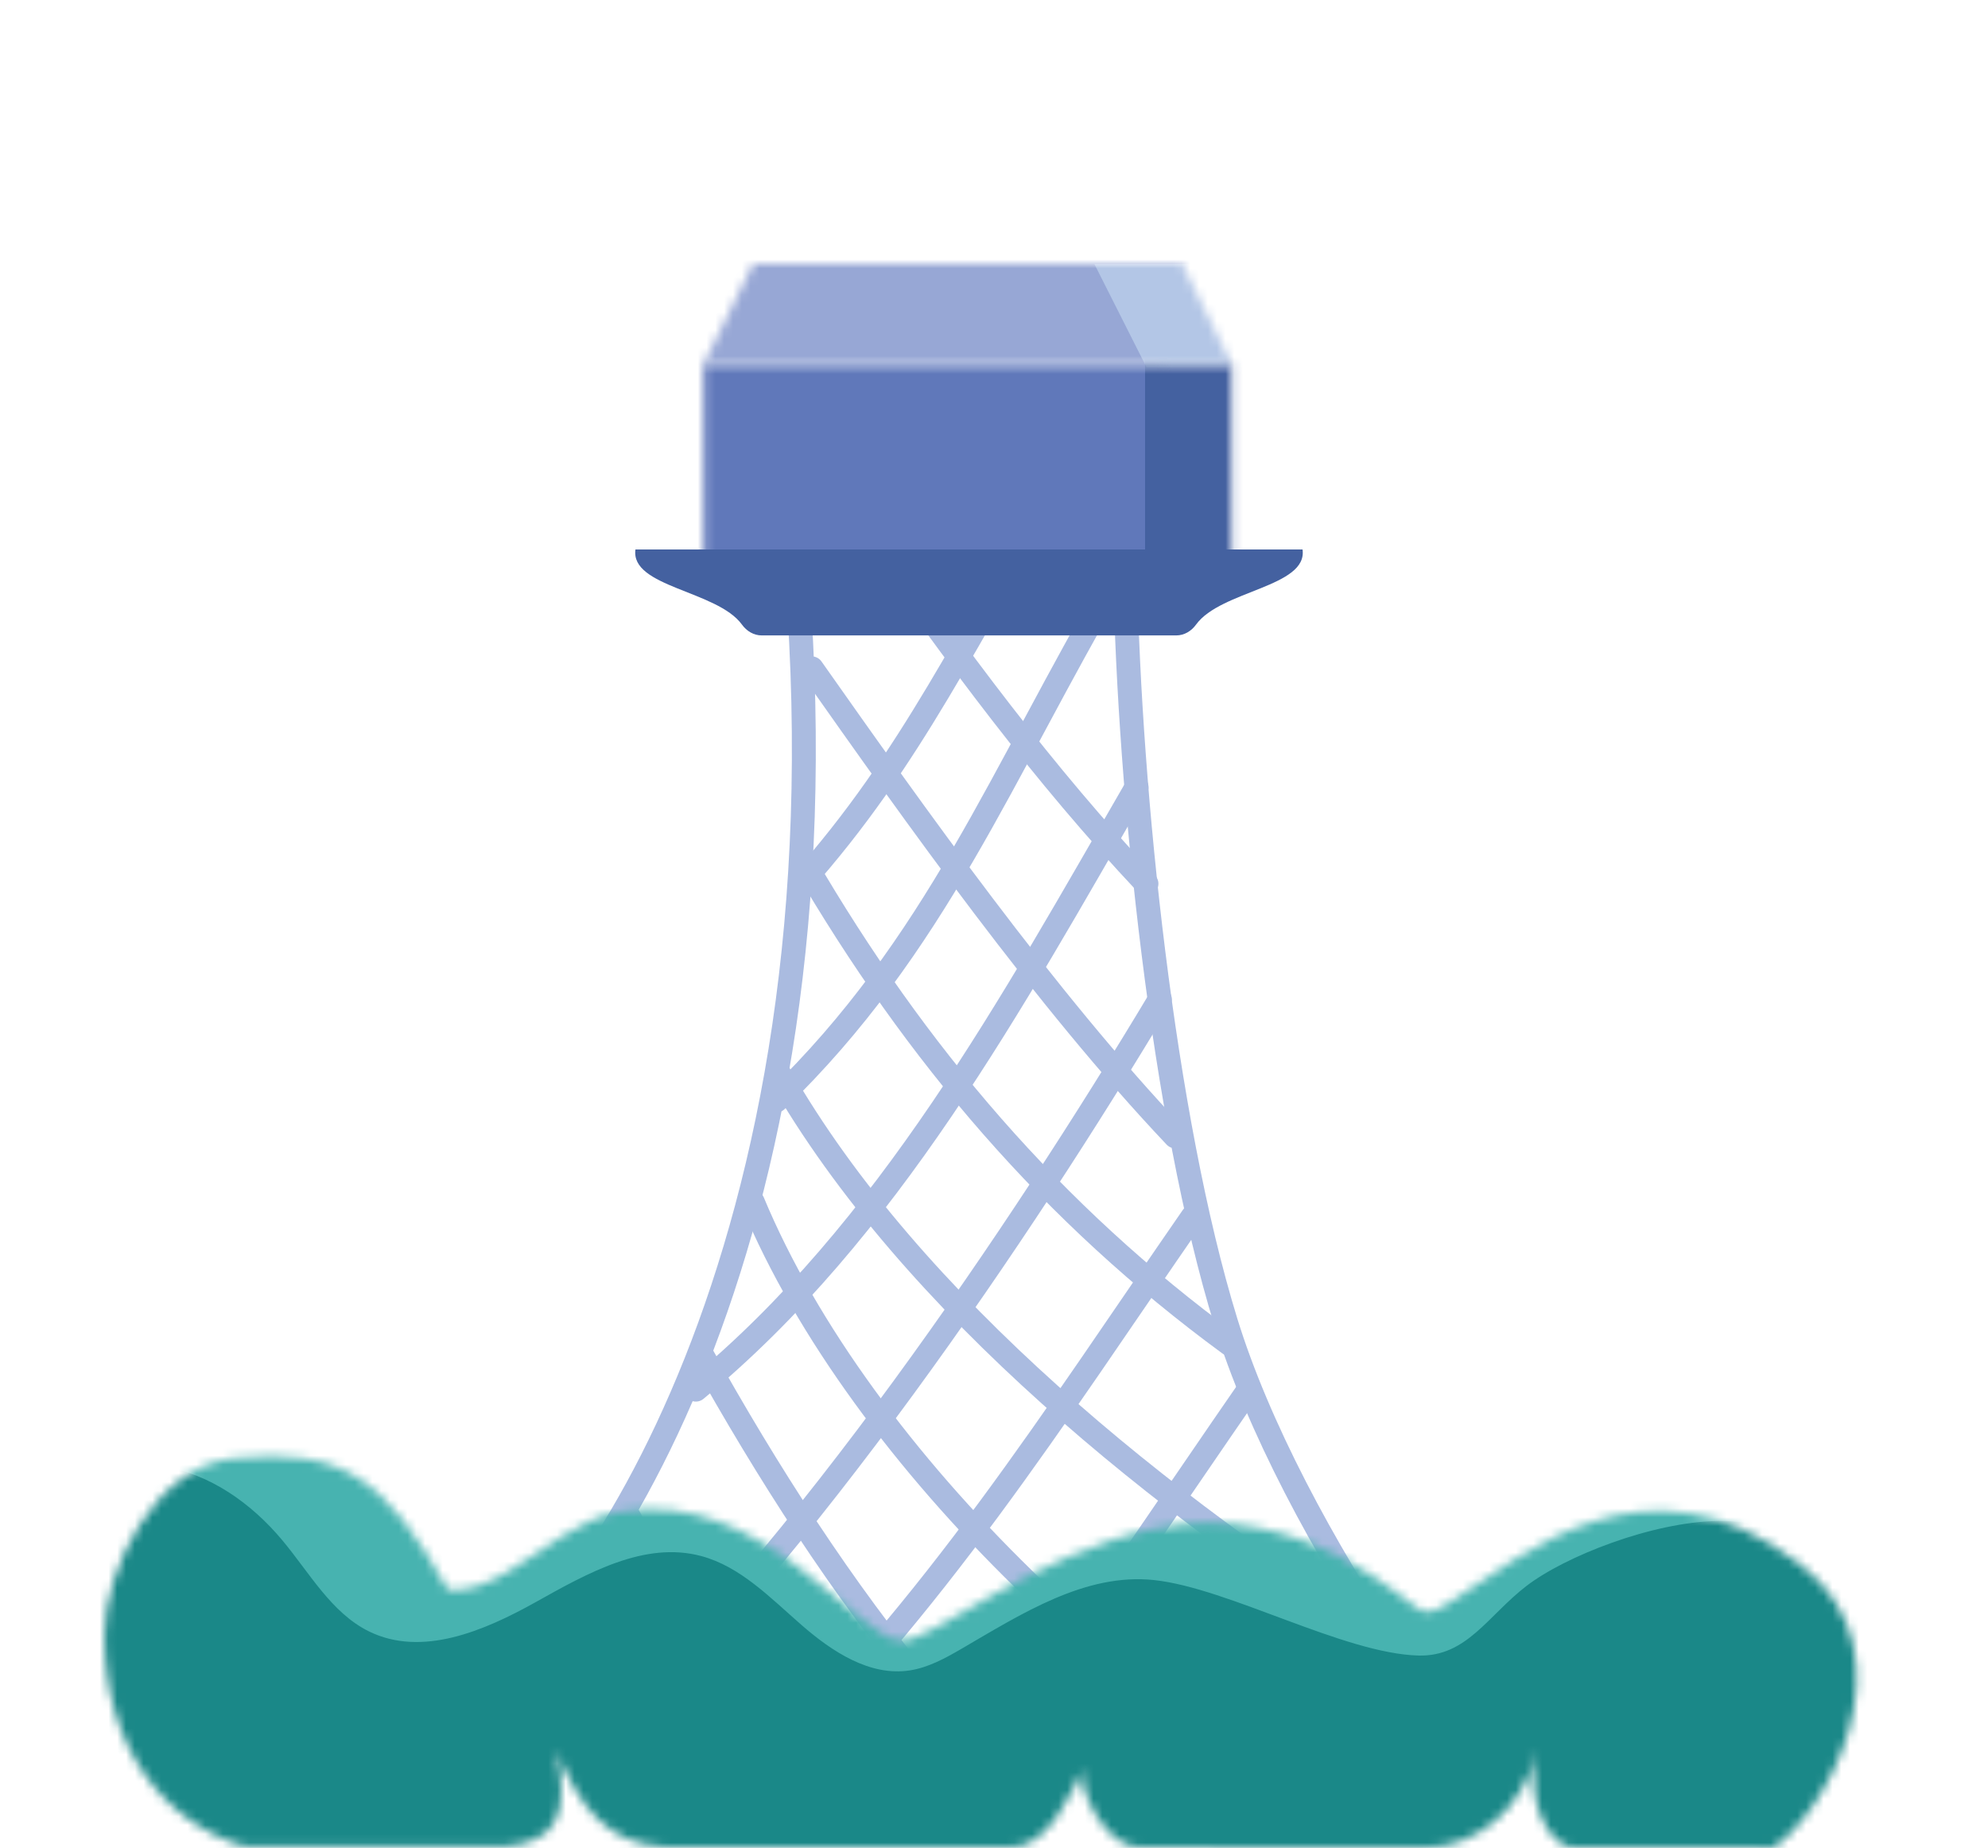
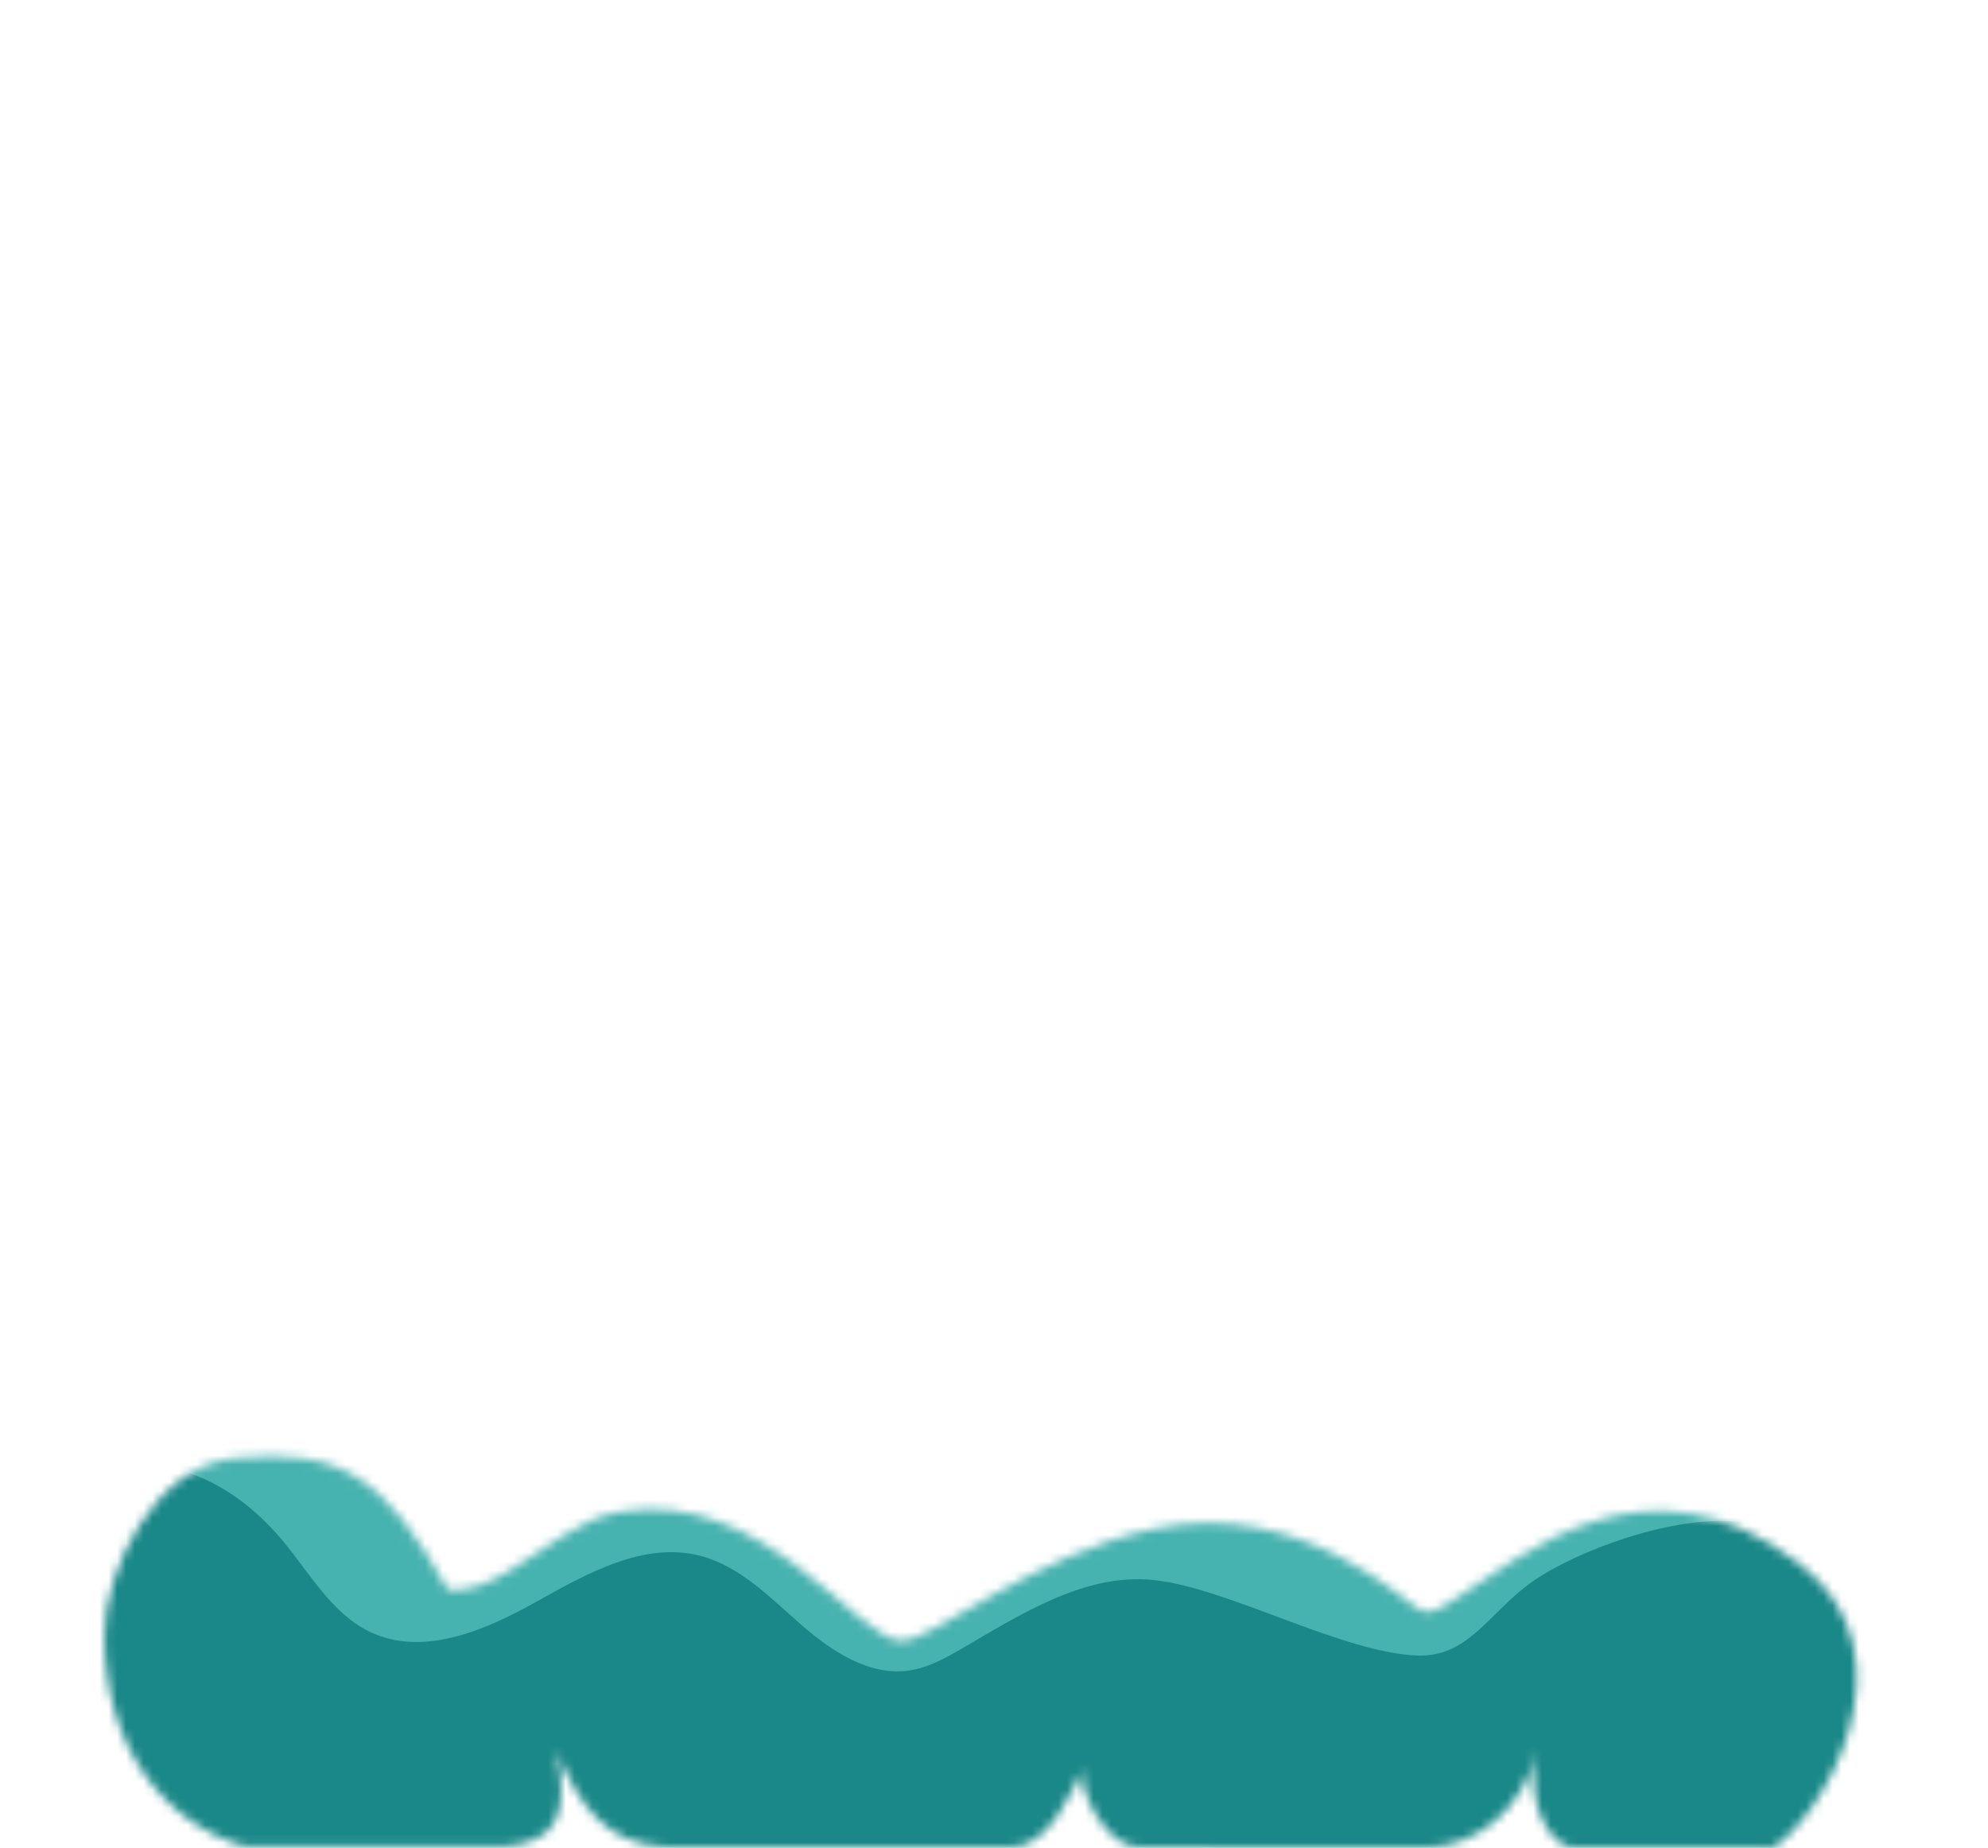
<svg xmlns="http://www.w3.org/2000/svg" fill="none" viewBox="8.17 0 226.02 210.1">
  <mask id="mask0_63_8474" style="mask-type:luminance" maskUnits="userSpaceOnUse" x="8" y="0" width="227" height="193">
-     <path d="M234.186 192.984H149.64L142.851 187.603L127.06 192.984H8.169V0H234.186V192.984Z" fill="white" />
-   </mask>
+     </mask>
  <g mask="url(#mask0_63_8474)">
    <path d="M93.757 136.676C106.004 166.091 138.89 197.052 167.958 210.219" stroke="#AABBE0" stroke-width="2.72" stroke-miterlimit="10" stroke-linecap="round" />
    <path d="M99.556 98.006C112.311 119.895 127.842 138.041 147.946 152.781" stroke="#AABBE0" stroke-width="2.72" stroke-miterlimit="10" stroke-linecap="round" />
    <path d="M96.806 122.183C111.75 148.309 140.636 171.329 166.212 187.434" stroke="#AABBE0" stroke-width="2.72" stroke-miterlimit="10" stroke-linecap="round" />
    <path d="M87.842 153.808C103.034 181.052 121.613 206.541 148.037 223.179" stroke="#AABBE0" stroke-width="2.72" stroke-miterlimit="10" stroke-linecap="round" />
    <path d="M79.386 171.953C94.578 199.197 114.095 223.582 140.519 240.233" stroke="#AABBE0" stroke-width="2.72" stroke-miterlimit="10" stroke-linecap="round" />
    <path d="M106.5 59.831C116.988 74.713 126.747 87.972 138.513 100.476" stroke="#AABBE0" stroke-width="2.72" stroke-miterlimit="10" stroke-linecap="round" />
    <path d="M100.454 75.987C112.167 92.625 127.034 113.617 141.796 129.202" stroke="#AABBE0" stroke-width="2.72" stroke-miterlimit="10" stroke-linecap="round" />
-     <path d="M87.282 157.993C109.184 139.925 123.243 113.955 137.392 89.505" stroke="#AABBE0" stroke-width="2.72" stroke-miterlimit="10" stroke-linecap="round" />
    <path d="M75.621 199.015C99.803 176.151 124.05 140.302 140.037 113.617" stroke="#AABBE0" stroke-width="2.72" stroke-miterlimit="10" stroke-linecap="round" />
    <path d="M96.429 125.121C114.591 107.56 122.122 87.764 134.904 65.979" stroke="#AABBE0" stroke-width="2.72" stroke-miterlimit="10" stroke-linecap="round" />
    <path d="M99.178 100.463C111.998 86.087 118.083 72.14 129.158 54.15" stroke="#AABBE0" stroke-width="2.72" stroke-miterlimit="10" stroke-linecap="round" />
    <path d="M94.148 202.278C114.5 182.612 127.907 161.243 143.763 138.34" stroke="#AABBE0" stroke-width="2.72" stroke-miterlimit="10" stroke-linecap="round" />
    <path d="M100.546 221.905C120.897 202.239 134.304 180.87 150.161 157.967" stroke="#AABBE0" stroke-width="2.72" stroke-miterlimit="10" stroke-linecap="round" />
    <path d="M136.102 65.524C136.558 89.844 140.375 127.057 147.541 150.311C154.707 173.565 176.779 206.008 195.58 221.515" stroke="#AABBE0" stroke-width="2.72" stroke-miterlimit="10" stroke-linecap="round" />
    <path d="M98.799 65.966C104.715 141.784 74.735 185.081 61.002 192.828" stroke="#AABBE0" stroke-width="2.72" stroke-miterlimit="10" stroke-linecap="round" />
    <mask id="mask1_63_8474" style="mask-type:luminance" maskUnits="userSpaceOnUse" x="88" y="41" width="61" height="26">
      <path d="M148.167 41.334H88.181V66.941H148.167V41.334Z" fill="white" />
    </mask>
    <g mask="url(#mask1_63_8474)">
      <path d="M160.845 31.729H82.37V77.04H160.845V31.729Z" fill="#6078BA" />
      <path d="M153.926 24.138H138.356V78.925H153.926V24.138Z" fill="#4461A0" />
    </g>
    <mask id="mask2_63_8474" style="mask-type:luminance" maskUnits="userSpaceOnUse" x="88" y="30" width="61" height="12">
      <path d="M148.167 41.373L88.207 41.334L93.796 30.026H142.578L148.167 41.373Z" fill="white" />
    </mask>
    <g mask="url(#mask2_63_8474)">
-       <path d="M156.181 22.591H83.921V46.026H156.181V22.591Z" fill="#97A7D5" />
-       <path d="M150.448 41.776L144.519 30.026H132.598L138.526 41.776H150.448Z" fill="#B3C6E6" />
+       <path d="M150.448 41.776H132.598L138.526 41.776H150.448Z" fill="#B3C6E6" />
    </g>
    <path d="M118.383 62.469C99.673 62.469 90.748 62.469 80.416 62.469C79.803 66.759 89.706 67.136 92.52 71.009C93.054 71.75 93.862 72.244 94.774 72.244H114.344H121.484H141.9C142.813 72.244 143.62 71.75 144.155 71.009C146.969 67.123 156.871 66.746 156.259 62.469C145.926 62.469 144.233 62.469 125.523 62.469H118.383Z" fill="#4461A0" />
  </g>
  <mask id="mask3_63_8474" style="mask-type:luminance" maskUnits="userSpaceOnUse" x="20" y="165" width="200" height="46">
    <path d="M35.961 209.934C26.814 207.269 20.039 198.56 20.039 185.952C20.039 178.374 25.824 166.689 34.736 165.805C47.048 164.583 51.947 167.963 59.074 180.727C61.511 181.026 63.869 179.869 65.993 178.621C70.136 176.216 73.941 172.681 78.618 171.875C94.944 169.08 105.654 186.498 110.631 186.524C114.279 186.537 125.419 176.801 139.308 173.825C156.337 170.172 168.558 182.807 169.835 183.158C171.008 183.482 172.154 182.716 173.184 182.053C181.249 176.918 195.294 164.297 212.845 177.854C226.369 188.305 215.19 206.697 209.731 210.103L187.112 210.077C184.298 210.038 181.379 204.617 182.982 198.872C181.301 205.917 175.829 210.064 170.109 210.064L137.653 210.025C133.888 210.025 130.604 203.357 131.308 201.16C130.07 203.552 127.412 210.012 123.204 210.012L83.686 209.986C77.237 209.622 74.084 205.514 71.413 199.067C72.977 206.424 71.439 209.44 65.446 209.96L35.948 209.921L35.961 209.934Z" fill="white" />
  </mask>
  <g mask="url(#mask3_63_8474)">
    <path d="M269 138.496H0V218.448H269V138.496Z" fill="#1A8888" />
    <path d="M12.378 172.447C15.479 167.898 21.355 165.896 26.684 166.728C32.013 167.56 36.742 170.9 40.26 175.112C43.348 178.803 45.837 183.366 50.097 185.471C56.117 188.448 63.205 185.432 69.068 182.157C74.931 178.881 81.445 175.177 87.908 176.919C92.351 178.114 95.751 181.663 99.256 184.718C102.761 187.785 107.074 190.619 111.608 189.917C113.706 189.592 115.634 188.539 117.484 187.46C124.337 183.47 131.582 178.803 139.399 179.648C147.855 180.558 160.936 188.006 169.444 188.227C174.93 188.37 177.314 183.704 181.705 180.324C186.096 176.945 196.011 173.032 203.516 172.928C211.02 172.824 220.675 177.413 222.864 173.825C225.652 169.263 202.617 153.691 199.008 149.791C195.399 145.892 190.343 143.864 185.444 141.993C165.692 134.454 145.614 127.591 124.898 123.678C104.181 119.766 82.748 118.869 62.123 123.236C44.768 126.915 27.088 135.272 18.176 151.091L12.391 172.46L12.378 172.447Z" fill="#47B3B0" />
  </g>
</svg>